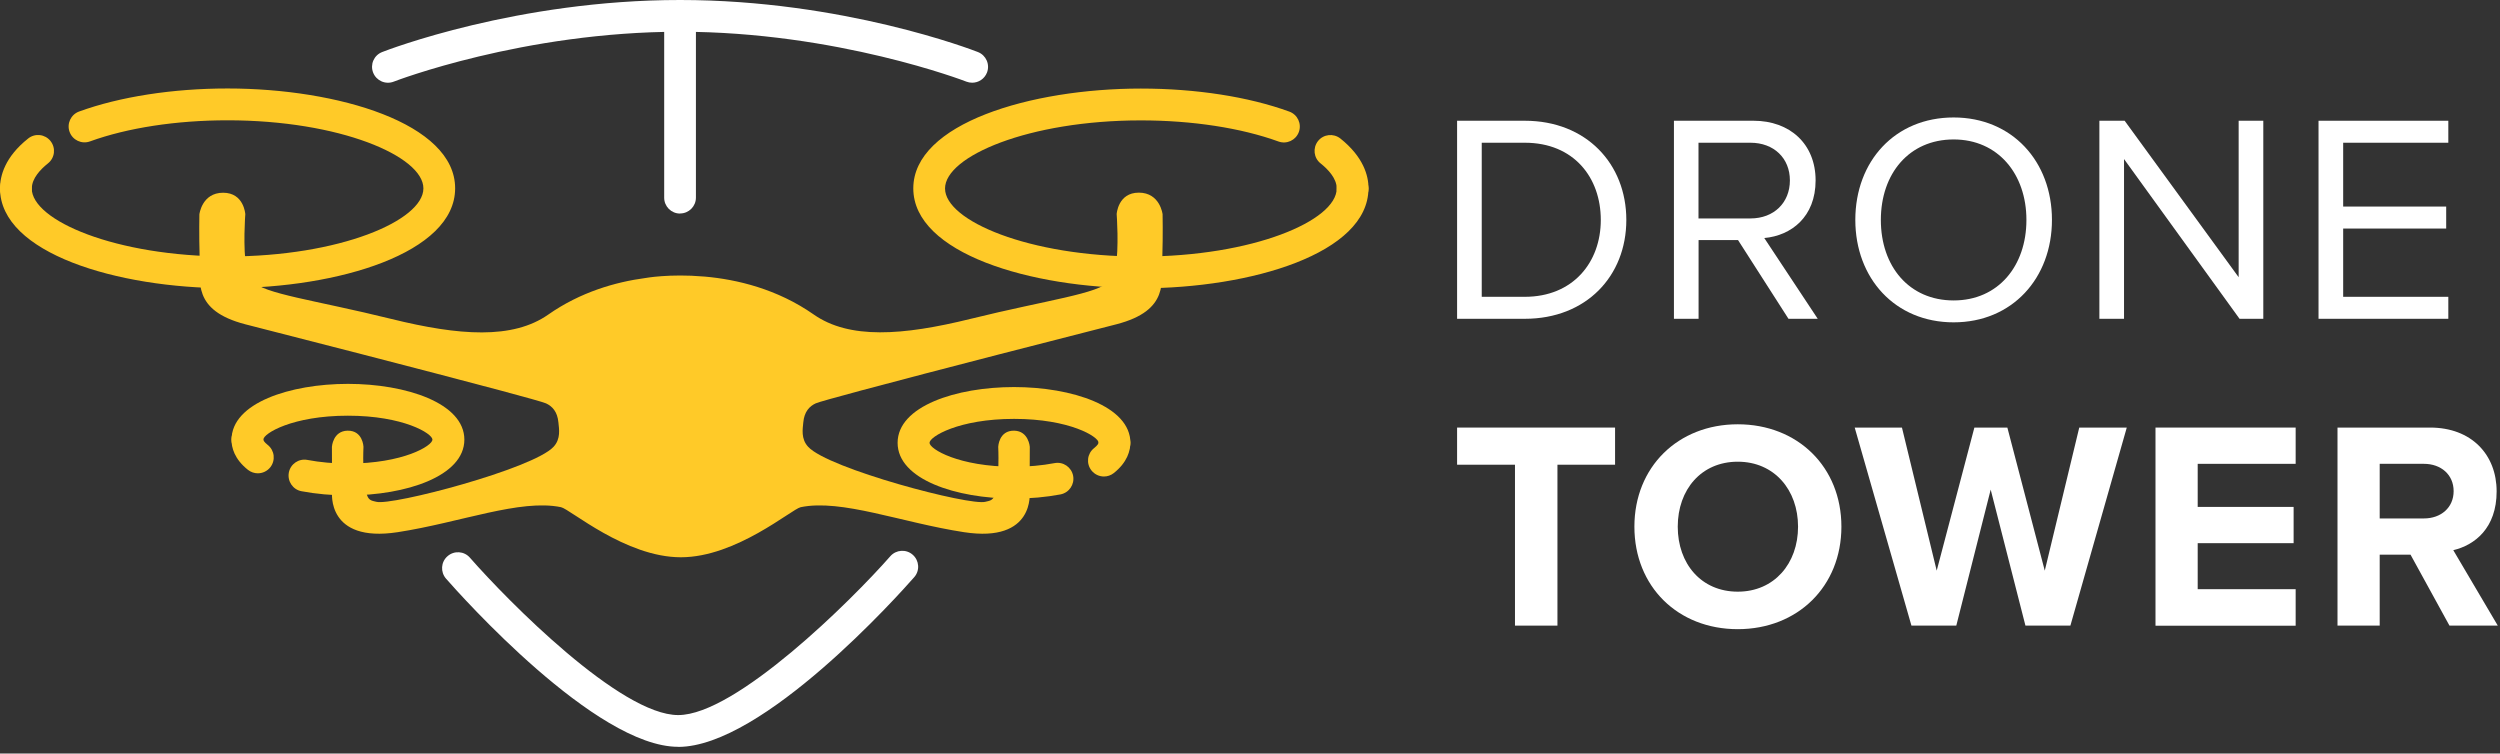
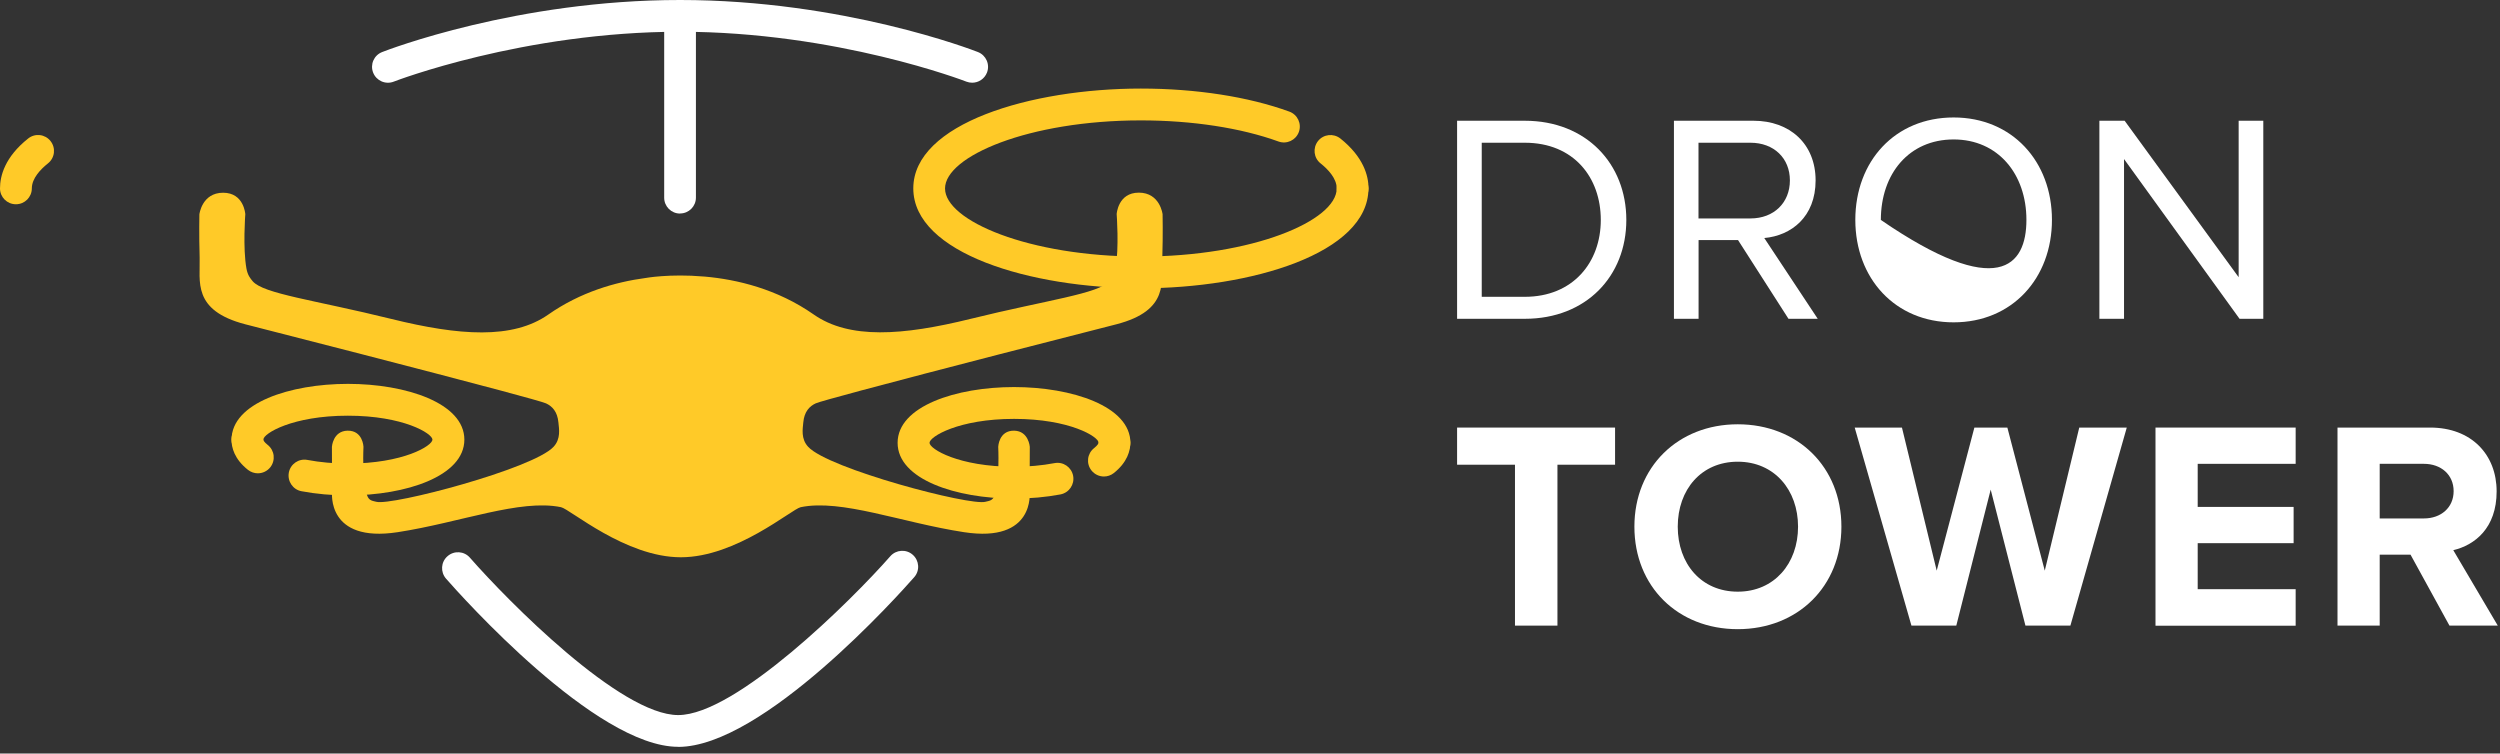
<svg xmlns="http://www.w3.org/2000/svg" width="282" height="85" viewBox="0 0 282 85" fill="none">
  <rect x="0" y="0" width="282" height="85" fill="#333333" stroke="none" />
  <path d="M164.36 35.96V13.62H172C178.93 13.62 183.45 18.48 183.45 24.81C183.45 31.14 178.93 35.96 172 35.96H164.36ZM167.14 33.48H172C177.43 33.48 180.57 29.6 180.57 24.81C180.57 20.02 177.52 16.1 172 16.1H167.14V33.48Z" fill="white" />
  <path d="M201.74 35.96L196.05 27.08H191.6V35.96H188.82V13.62H197.8C201.89 13.62 204.8 16.23 204.8 20.35C204.8 24.47 202.05 26.58 199.01 26.85L205.04 35.96H201.76H201.74ZM197.45 16.1H191.59V24.64H197.45C200.1 24.64 201.9 22.86 201.9 20.35C201.9 17.84 200.09 16.1 197.45 16.1Z" fill="white" />
-   <path d="M220.37 13.25C226.97 13.25 231.46 18.21 231.46 24.8C231.46 31.39 226.97 36.36 220.37 36.36C213.77 36.36 209.28 31.4 209.28 24.8C209.28 18.2 213.74 13.25 220.37 13.25ZM220.37 15.73C215.35 15.73 212.16 19.58 212.16 24.81C212.16 30.04 215.34 33.89 220.37 33.89C225.4 33.89 228.58 30 228.58 24.81C228.58 19.62 225.37 15.73 220.37 15.73Z" fill="white" />
+   <path d="M220.37 13.25C226.97 13.25 231.46 18.21 231.46 24.8C231.46 31.39 226.97 36.36 220.37 36.36C213.77 36.36 209.28 31.4 209.28 24.8C209.28 18.2 213.74 13.25 220.37 13.25ZM220.37 15.73C215.35 15.73 212.16 19.58 212.16 24.81C225.4 33.89 228.58 30 228.58 24.81C228.58 19.62 225.37 15.73 220.37 15.73Z" fill="white" />
  <path d="M252.62 35.96L239.59 17.94V35.96H236.81V13.62H239.66L252.52 31.27V13.62H255.3V35.96H252.62Z" fill="white" />
-   <path d="M261.53 35.96V13.62H276.17V16.1H264.31V23.3H275.93V25.78H264.31V33.48H276.17V35.96H261.53Z" fill="white" />
  <path d="M170.89 70.57V52.42H164.36V48.23H182.18V52.42H175.68V70.57H170.89Z" fill="white" />
  <path d="M196.02 47.86C202.79 47.86 207.71 52.68 207.71 59.41C207.71 66.14 202.79 70.97 196.02 70.97C189.25 70.97 184.36 66.15 184.36 59.41C184.36 52.67 189.28 47.86 196.02 47.86ZM196.02 52.08C191.9 52.08 189.25 55.23 189.25 59.41C189.25 63.59 191.9 66.74 196.02 66.74C200.14 66.74 202.82 63.56 202.82 59.41C202.82 55.26 200.14 52.08 196.02 52.08Z" fill="white" />
  <path d="M228.47 70.57L224.55 55.23L220.67 70.57H215.61L209.21 48.23H214.54L218.46 64.37L222.71 48.23H226.43L230.65 64.37L234.54 48.23H239.9L233.54 70.57H228.48H228.47Z" fill="white" />
  <path d="M243.14 70.57V48.23H258.95V52.32H247.9V57.18H258.72V61.27H247.9V66.46H258.95V70.58H243.14V70.57Z" fill="white" />
  <path d="M276.3 70.57L271.91 62.57H268.43V70.57H263.67V48.23H274.12C278.78 48.23 281.62 51.28 281.62 55.43C281.62 59.58 279.14 61.49 276.73 62.06L281.75 70.57H276.29H276.3ZM273.42 52.32H268.43V58.48H273.42C275.33 58.48 276.77 57.27 276.77 55.4C276.77 53.53 275.33 52.32 273.42 52.32Z" fill="white" />
  <path d="M131.11 29.05C131.19 26.4 131.14 24.17 131.14 24.17C131.14 24.17 130.86 21.73 128.46 21.73C126.1 21.73 125.96 24.15 125.96 24.15C125.96 24.15 126.25 27.96 125.83 30.29C125.7 31.04 125.43 31.37 125.13 31.71C123.93 33.14 118.14 33.83 109.47 35.97C101.81 37.86 95.8 38.29 91.78 35.47C87.66 32.59 83.12 31.52 79.51 31.2C79.46 31.2 79.41 31.2 79.36 31.19C75.54 30.86 72.8 31.36 72.8 31.36C69.44 31.81 65.48 32.94 61.85 35.48C57.83 38.3 51.81 37.87 44.16 35.98C35.49 33.84 29.71 33.15 28.5 31.72C28.21 31.37 27.94 31.04 27.8 30.3C27.38 27.97 27.67 24.16 27.67 24.16C27.67 24.16 27.53 21.74 25.17 21.74C22.77 21.74 22.49 24.18 22.49 24.18C22.49 24.18 22.44 26.4 22.52 29.06C22.6 31.71 21.64 35.01 27.67 36.58C32.67 37.85 48.27 41.86 56.47 44.05C59.34 44.82 61.31 45.37 61.59 45.5C62.28 45.82 62.88 46.42 62.99 47.66C63.06 48.38 63.28 49.5 62.44 50.4C60.15 52.88 44.18 57.08 42.44 56.6C42.08 56.5 41.62 56.5 41.42 55.9C40.81 54.1 41 50.4 41 50.4C41 50.4 40.94 48.55 39.2 48.58C37.55 48.62 37.44 50.4 37.44 50.4L37.46 55.51C37.46 55.51 36.8 61.27 44.86 60.03C51.93 58.94 58.67 56.26 63.28 57.21C64.3 57.42 70.55 62.86 76.8 62.86C83.05 62.86 89.31 57.42 90.32 57.21C94.93 56.26 101.68 58.95 108.74 60.03C116.8 61.27 116.14 55.51 116.14 55.51L116.16 50.4C116.16 50.4 116.04 48.62 114.4 48.58C112.66 48.55 112.6 50.4 112.6 50.4C112.6 50.4 112.79 54.1 112.18 55.9C111.98 56.5 111.52 56.5 111.16 56.6C109.42 57.09 93.44 52.88 91.16 50.4C90.32 49.49 90.55 48.37 90.61 47.66C90.72 46.42 91.32 45.82 92.01 45.5C92.29 45.37 94.26 44.82 97.13 44.05C105.33 41.85 120.92 37.85 125.93 36.58C131.97 35.01 131 31.71 131.08 29.06L131.11 29.05Z" fill="#FFCA28" />
  <path d="M109.66 9.33C109.44 9.33 109.22 9.29 109.01 9.21C108.87 9.15 94.38 3.58 76.71 3.58C59.04 3.58 44.56 9.15 44.41 9.21C43.49 9.57 42.45 9.11 42.09 8.19C41.73 7.27 42.18 6.23 43.11 5.87C43.72 5.63 58.34 0 76.71 0C95.08 0 109.7 5.63 110.31 5.87C111.23 6.23 111.69 7.27 111.33 8.19C111.05 8.9 110.38 9.33 109.66 9.33Z" fill="white" />
  <path d="M76.49 84.24C67.2 84.24 52.01 67.21 50.31 65.27C49.66 64.52 49.73 63.39 50.48 62.74C51.23 62.08 52.36 62.16 53.01 62.91C57.34 67.85 70 80.66 76.5 80.66C83 80.66 96.05 67.73 100.43 62.74C101.08 62 102.22 61.92 102.96 62.58C103.7 63.23 103.78 64.37 103.12 65.11C101.4 67.07 86.04 84.25 76.5 84.25L76.49 84.24Z" fill="white" />
  <path d="M76.71 24.09C75.72 24.09 74.92 23.29 74.92 22.3V2.62C74.92 1.63 75.72 0.83 76.71 0.83C77.7 0.83 78.5 1.63 78.5 2.62V22.29C78.5 23.28 77.7 24.08 76.71 24.08V24.09Z" fill="white" />
  <path d="M1.79 23.04C0.8 23.04 0 22.24 0 21.25C0 19.84 0.55 17.71 3.18 15.62C3.96 15 5.08 15.13 5.7 15.91C6.32 16.69 6.19 17.81 5.41 18.43C4.58 19.09 3.59 20.12 3.59 21.25C3.59 22.24 2.79 23.04 1.8 23.04H1.79Z" fill="#FFCA28" />
-   <path d="M25.68 32.51C13.23 32.51 0 28.56 0 21.25C0 20.26 0.8 19.46 1.79 19.46C2.78 19.46 3.58 20.26 3.58 21.25C3.58 24.87 13.03 28.93 25.67 28.93C38.31 28.93 47.76 24.88 47.76 21.25C47.76 17.62 38.31 13.57 25.67 13.57C19.88 13.57 14.37 14.42 10.15 15.95C9.22 16.29 8.19 15.81 7.85 14.88C7.51 13.95 7.99 12.92 8.92 12.58C13.52 10.91 19.47 9.98 25.67 9.98C38.12 9.98 51.34 13.93 51.34 21.24C51.34 28.55 38.11 32.5 25.67 32.5L25.68 32.51Z" fill="#FFCA28" />
  <path d="M29.09 53.39C28.7 53.39 28.3 53.26 27.97 53C26.43 51.78 26.11 50.47 26.11 49.59C26.11 48.6 26.91 47.8 27.9 47.8C28.89 47.8 29.69 48.6 29.69 49.59C29.69 49.63 29.78 49.86 30.2 50.19C30.98 50.81 31.1 51.93 30.49 52.71C30.14 53.15 29.61 53.39 29.08 53.39H29.09Z" fill="#FFCA28" />
  <path d="M39.24 55.88C37.42 55.88 35.66 55.72 34.01 55.41C33.04 55.23 32.4 54.29 32.58 53.31C32.76 52.34 33.7 51.69 34.68 51.88C36.11 52.15 37.64 52.29 39.24 52.29C45.5 52.29 48.78 50.28 48.78 49.59C48.78 48.9 45.5 46.89 39.24 46.89C32.98 46.89 29.7 48.9 29.7 49.59C29.7 50.58 28.9 51.38 27.91 51.38C26.92 51.38 26.12 50.58 26.12 49.59C26.12 45.46 32.72 43.3 39.25 43.3C45.78 43.3 52.38 45.46 52.38 49.59C52.38 53.72 45.78 55.88 39.25 55.88H39.24Z" fill="#FFCA28" />
  <path d="M124.53 53.75C124 53.75 123.48 53.52 123.12 53.07C122.5 52.29 122.63 51.17 123.41 50.55C123.83 50.22 123.92 49.99 123.92 49.95C123.92 48.96 124.72 48.16 125.71 48.16C126.7 48.16 127.5 48.96 127.5 49.95C127.5 50.83 127.18 52.13 125.64 53.36C125.31 53.62 124.92 53.75 124.52 53.75H124.53Z" fill="#FFCA28" />
  <path d="M114.38 56.24C107.86 56.24 101.25 54.08 101.25 49.95C101.25 45.82 107.85 43.66 114.38 43.66C120.91 43.66 127.51 45.82 127.51 49.95C127.51 50.94 126.71 51.74 125.72 51.74C124.73 51.74 123.93 50.94 123.93 49.95C123.93 49.26 120.65 47.25 114.39 47.25C108.13 47.25 104.85 49.26 104.85 49.95C104.85 50.64 108.13 52.65 114.39 52.65C115.99 52.65 117.52 52.51 118.95 52.24C119.92 52.05 120.86 52.69 121.05 53.67C121.23 54.64 120.6 55.58 119.62 55.77C117.97 56.08 116.22 56.24 114.39 56.24H114.38Z" fill="#FFCA28" />
  <path d="M152.57 23.041C151.58 23.041 150.78 22.241 150.78 21.25C150.78 20.12 149.79 19.09 148.96 18.43C148.18 17.811 148.06 16.691 148.67 15.911C149.29 15.13 150.41 15.011 151.19 15.62C153.81 17.71 154.37 19.831 154.37 21.25C154.37 22.241 153.57 23.041 152.58 23.041H152.57Z" fill="#FFCA28" />
  <path d="M128.69 32.51C116.24 32.51 103.02 28.56 103.02 21.25C103.02 13.94 116.25 9.99 128.69 9.99C134.89 9.99 140.83 10.91 145.44 12.59C146.37 12.93 146.85 13.96 146.51 14.89C146.17 15.82 145.14 16.3 144.21 15.96C139.99 14.43 134.48 13.58 128.69 13.58C116.05 13.58 106.6 17.63 106.6 21.26C106.6 24.89 116.05 28.94 128.69 28.94C141.33 28.94 150.78 24.89 150.78 21.26C150.78 20.27 151.58 19.47 152.57 19.47C153.56 19.47 154.36 20.27 154.36 21.26C154.36 28.58 141.13 32.52 128.68 32.52L128.69 32.51Z" fill="#FFCA28" />
</svg>